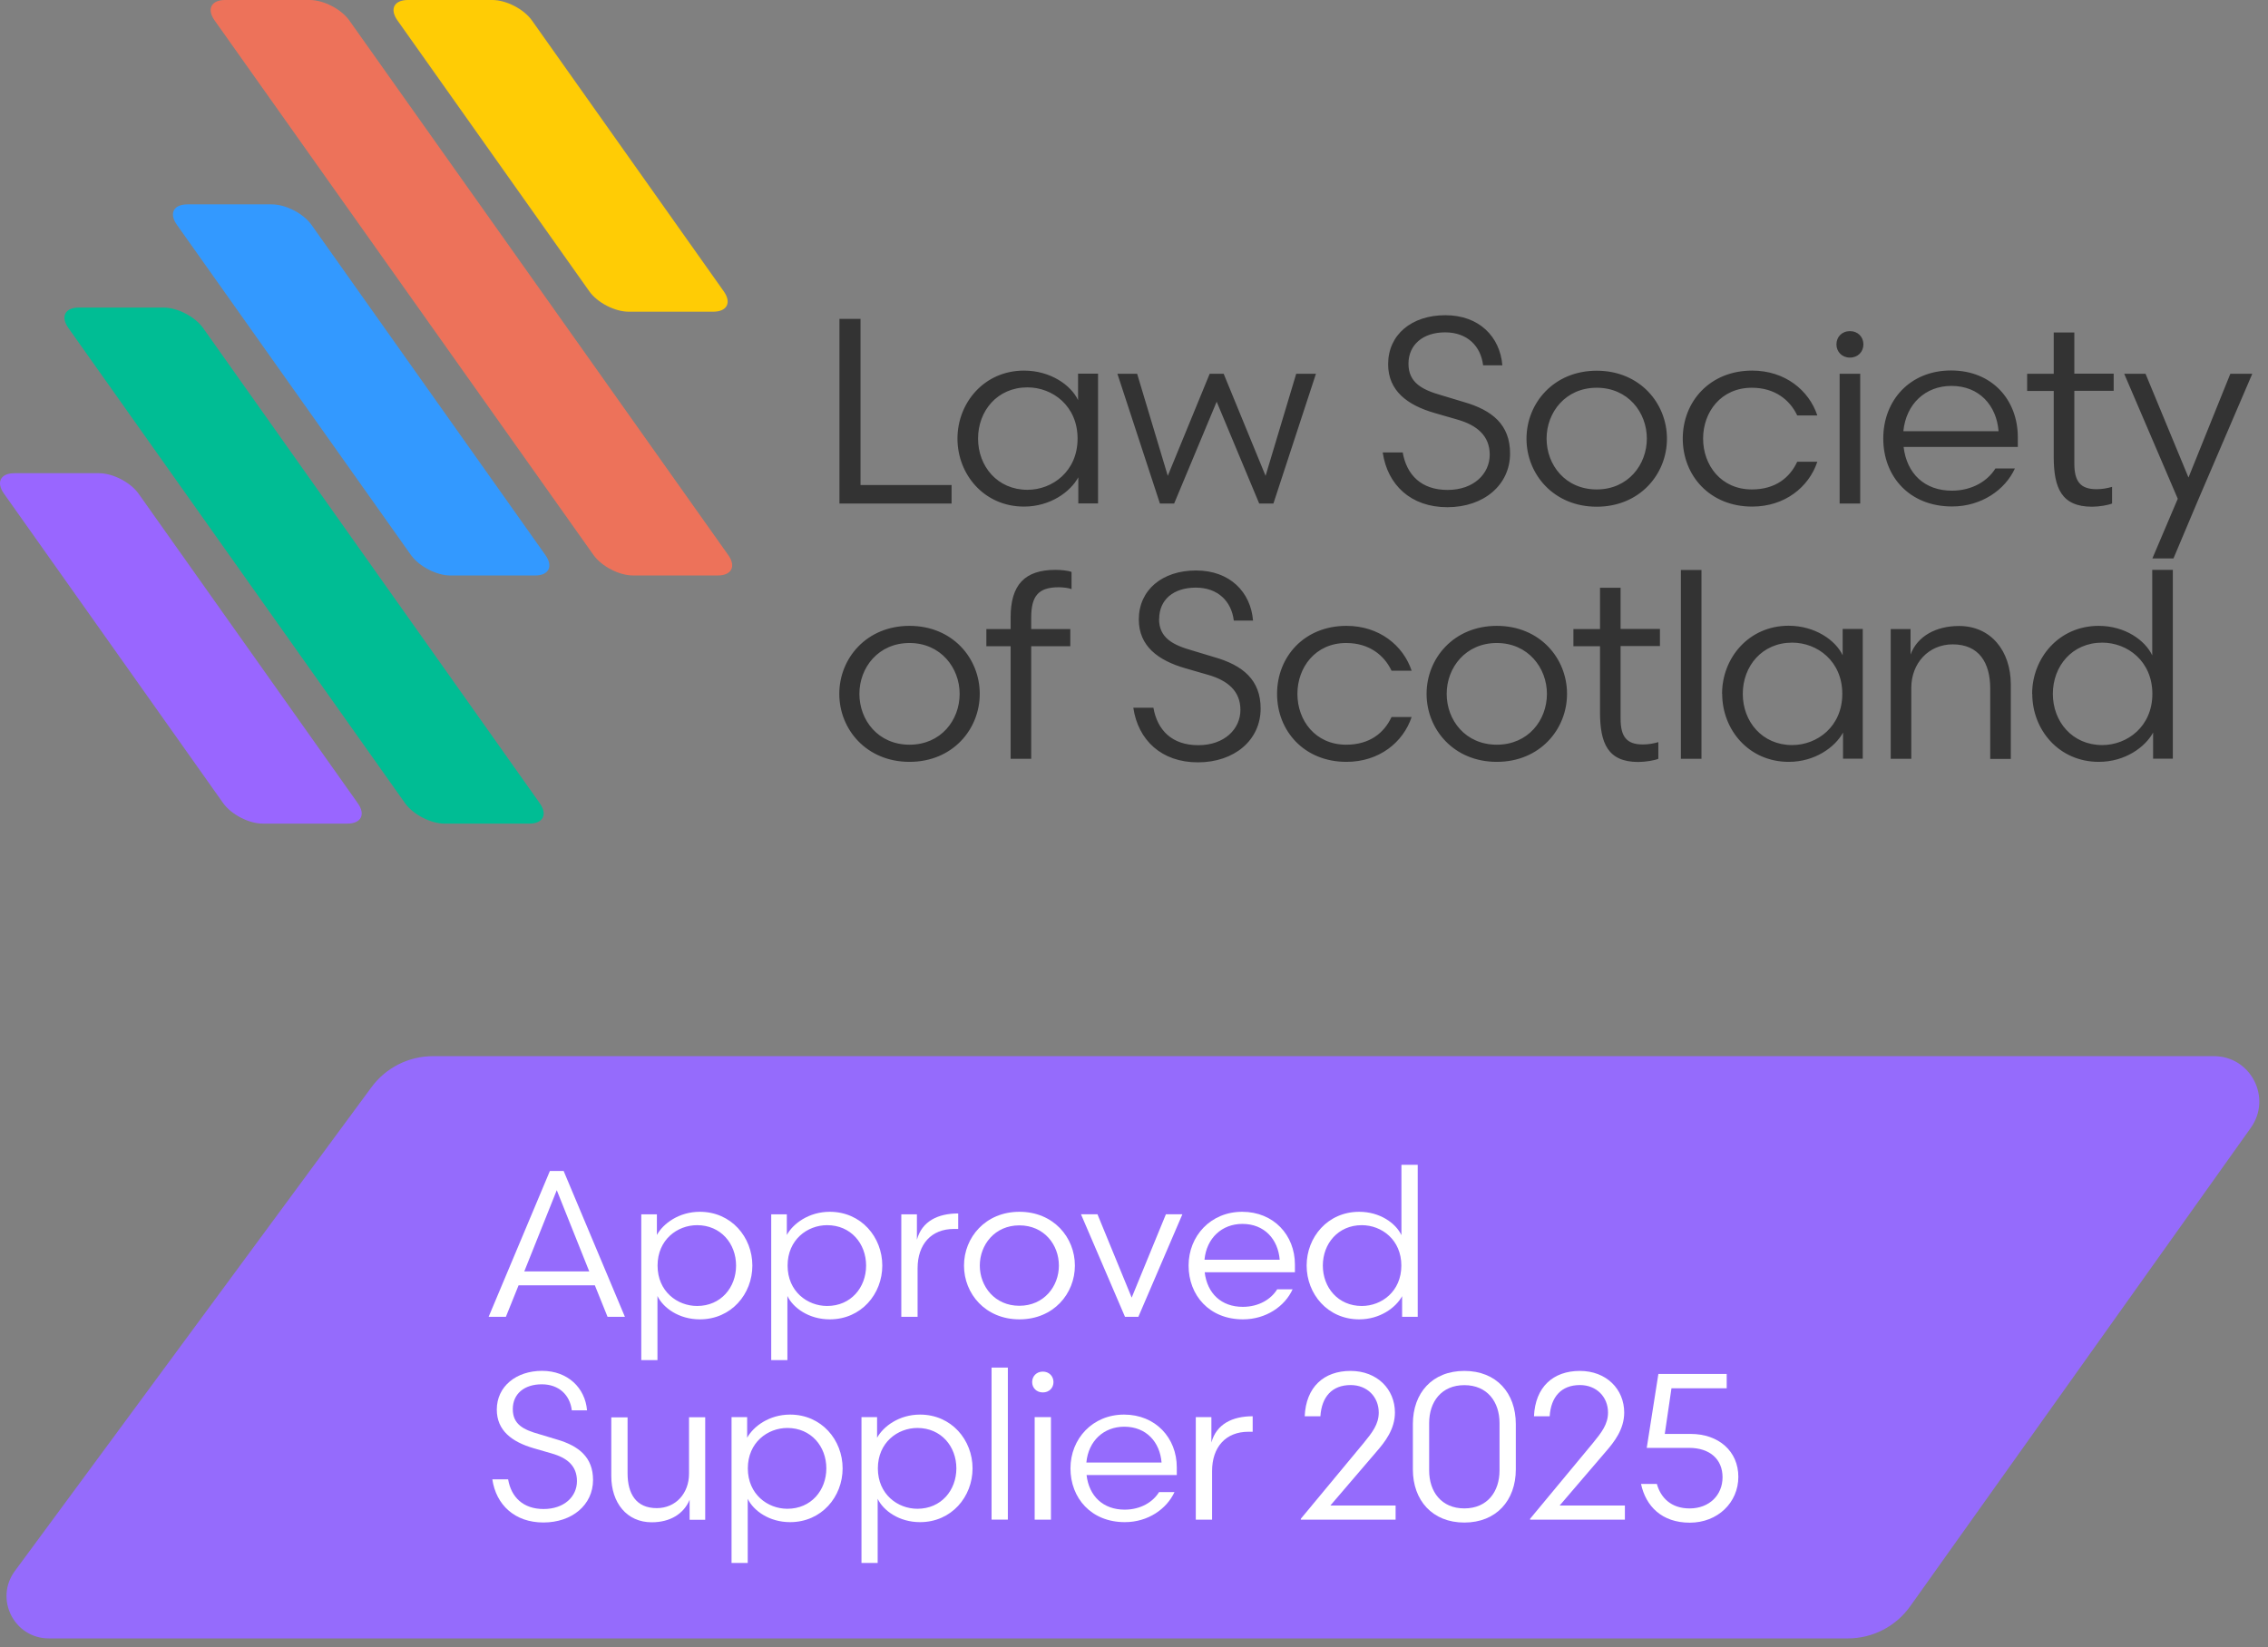
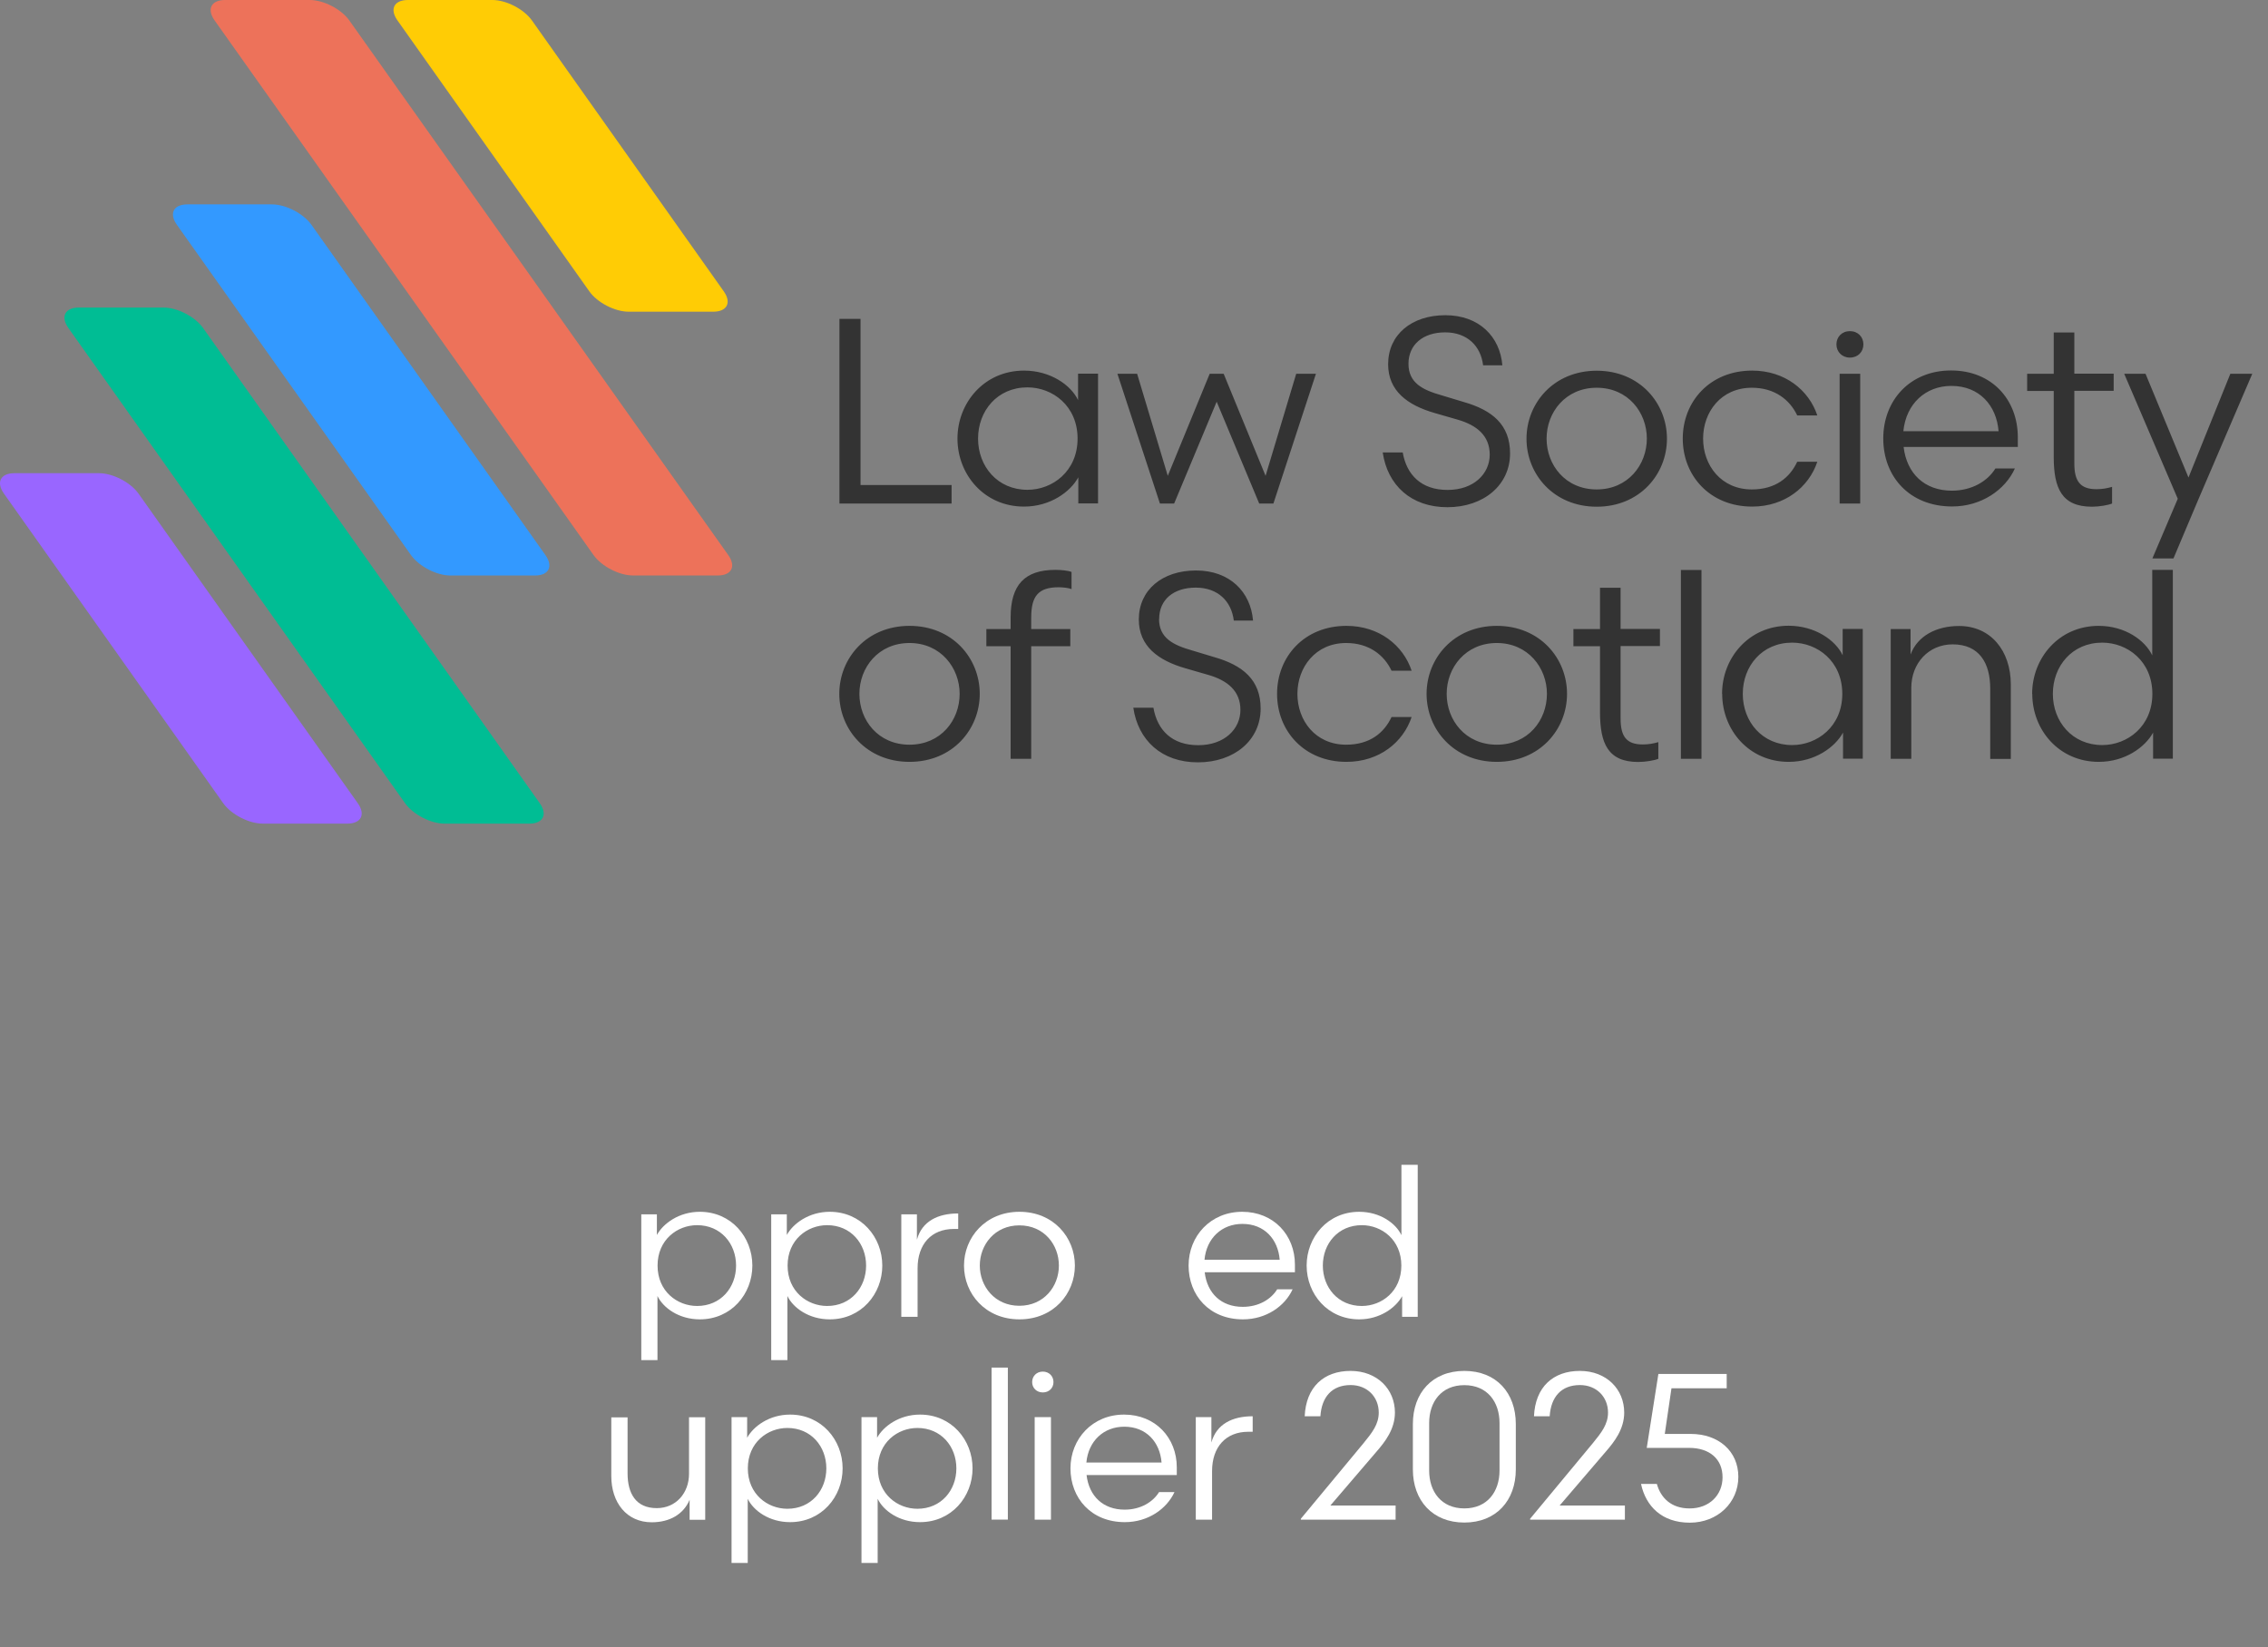
<svg xmlns="http://www.w3.org/2000/svg" width="234" height="170" viewBox="0 0 234 170" fill="none">
  <rect x="0" y="0" width="234" height="170" fill="#808080" stroke="none" />
  <path d="M46.48 59.395C45.051 59.395 43.243 58.459 42.409 57.296L18.245 23.193C17.423 22.029 17.903 21.094 19.332 21.094H28.057C29.486 21.094 31.294 22.029 32.129 23.193L56.28 57.296C57.102 58.459 56.621 59.395 55.193 59.395H46.468H46.48Z" fill="#3399FF" />
  <path d="M65.317 59.392C63.888 59.392 62.08 58.457 61.245 57.293L22.135 2.099C21.313 0.936 21.794 0 23.223 0H31.96C33.389 0 35.197 0.936 36.032 2.099L75.142 57.293C75.964 58.457 75.483 59.392 74.055 59.392H65.317Z" fill="#ED725A" />
  <path d="M45.869 85.002C44.44 85.002 42.632 84.066 41.797 82.903L7.049 33.841C6.227 32.678 6.708 31.742 8.137 31.742H16.874C18.303 31.742 20.111 32.678 20.946 33.841L55.694 82.903C56.516 84.066 56.035 85.002 54.606 85.002H45.869Z" fill="#00BD94" />
  <path d="M27.107 85C25.678 85 23.869 84.064 23.035 82.901L0.401 50.935C-0.421 49.772 0.06 48.836 1.488 48.836H10.213C11.642 48.836 13.45 49.772 14.285 50.935L36.919 82.901C37.741 84.064 37.26 85 35.831 85H27.107Z" fill="#9966FF" />
  <path d="M50.802 0C52.231 0 54.039 0.936 54.874 2.099L74.675 30.069C75.497 31.233 75.017 32.168 73.588 32.168H64.863C63.434 32.168 61.626 31.233 60.804 30.069L41.002 2.099C40.181 0.936 40.661 0 42.09 0H50.815H50.802Z" fill="#FFCC05" />
  <path d="M225.803 49.298L221.364 38.575H219.164L224.69 51.473L222.072 57.631H224.247L226.776 51.637L232.378 38.575H230.114L225.79 49.298H225.803ZM211.893 38.575H209.15V40.346H211.893V47.149C211.893 50.386 212.715 52.295 215.839 52.295C216.597 52.295 217.52 52.131 217.912 51.966V50.246C217.419 50.386 216.926 50.487 216.306 50.487C214.625 50.487 214.018 49.665 214.018 47.819V40.333H218.077V38.563H214.018V34.314H211.893V38.563V38.575ZM201.335 39.827C204.218 39.827 205.988 41.838 206.203 44.506H196.378C196.656 41.673 198.667 39.827 201.335 39.827ZM208.188 46.137V45.125C208.188 41.281 205.546 38.234 201.297 38.234C197.048 38.234 194.305 41.332 194.305 45.252C194.305 49.172 196.998 52.27 201.411 52.27C204.433 52.27 206.886 50.55 207.885 48.35H205.875C205.091 49.627 203.485 50.639 201.386 50.639C198.579 50.639 196.732 48.894 196.404 46.124H208.188V46.137ZM189.474 35.541C189.474 36.299 190.043 36.906 190.865 36.906C191.687 36.906 192.256 36.312 192.256 35.541C192.256 34.769 191.687 34.175 190.865 34.175C190.043 34.175 189.474 34.769 189.474 35.541ZM191.927 38.575H189.803V51.966H191.927V38.575ZM180.775 38.247C176.425 38.247 173.618 41.433 173.618 45.264C173.618 49.096 176.425 52.282 180.775 52.282C184.151 52.282 186.629 50.272 187.502 47.654H185.428C184.669 49.285 183.19 50.512 180.749 50.512C177.563 50.512 175.717 48.008 175.717 45.264C175.717 42.521 177.563 40.017 180.749 40.017C183.114 40.017 184.669 41.269 185.428 42.875H187.502C186.629 40.257 184.151 38.247 180.775 38.247ZM164.741 40.017C167.978 40.017 169.913 42.571 169.913 45.264C169.913 47.958 167.978 50.512 164.741 50.512C161.504 50.512 159.569 47.983 159.569 45.264C159.569 42.546 161.529 40.017 164.741 40.017ZM164.741 52.295C169.179 52.295 171.987 48.944 171.987 45.277C171.987 41.61 169.179 38.259 164.741 38.259C160.303 38.259 157.496 41.61 157.496 45.277C157.496 48.944 160.303 52.295 164.741 52.295ZM142.663 46.706C143.157 50.057 145.572 52.346 149.327 52.346C153.083 52.346 155.801 50.057 155.801 46.794C155.801 43.848 153.981 42.331 151.009 41.484L148.746 40.801C146.735 40.232 145.319 39.498 145.319 37.539C145.319 35.579 146.811 34.301 149.1 34.301C151.388 34.301 152.779 35.718 153.02 37.703H155.005C154.764 34.757 152.615 32.531 149.125 32.531C145.635 32.531 143.22 34.542 143.22 37.589C143.22 40.333 145.205 41.812 148.012 42.622L150.377 43.305C152.362 43.874 153.702 44.961 153.702 46.921C153.702 48.881 152.071 50.563 149.353 50.563C146.634 50.563 145.129 49.007 144.725 46.693H142.651H142.663V46.706ZM126.225 38.575H124.809L120.485 49.108L117.323 38.575H115.288L119.675 51.966H121.142L125.53 41.458L129.918 51.966H131.384L135.772 38.575H133.736L130.575 49.108L126.251 38.575H126.225ZM100.911 45.264C100.911 42.407 102.896 39.979 106.006 39.979C108.599 39.979 111.178 41.888 111.178 45.264C111.178 48.641 108.586 50.55 106.006 50.55C102.908 50.55 100.911 48.122 100.911 45.264ZM111.229 38.575V41.294C110.495 39.739 108.371 38.247 105.652 38.247C101.543 38.247 98.786 41.572 98.786 45.264C98.786 48.957 101.53 52.282 105.652 52.282C108.371 52.282 110.445 50.752 111.254 49.26V51.954H113.29V38.563H111.216H111.229V38.575ZM86.609 51.966H98.179V50.057H88.784V32.911H86.609V51.966Z" fill="#333333" />
  <path d="M211.802 71.609C211.802 68.751 213.787 66.323 216.898 66.323C219.49 66.323 222.069 68.233 222.069 71.609C222.069 74.985 219.477 76.894 216.898 76.894C213.8 76.894 211.802 74.467 211.802 71.609ZM209.678 71.609C209.678 75.314 212.422 78.627 216.544 78.627C219.262 78.627 221.336 77.097 222.145 75.605V78.298H224.181V58.812H222.057V67.638C221.323 66.083 219.25 64.591 216.531 64.591C212.422 64.591 209.665 67.917 209.665 71.609M197.109 64.92H195.073V78.311H197.197V70.989C197.197 68.46 198.968 66.501 201.471 66.501C204.19 66.501 205.34 68.41 205.34 71.053V78.323H207.465V70.648C207.465 67.158 205.391 64.604 202.129 64.604C199.764 64.604 197.829 65.641 197.121 67.55V64.933L197.109 64.92ZM179.811 71.609C179.811 68.751 181.796 66.323 184.907 66.323C187.499 66.323 190.078 68.233 190.078 71.609C190.078 74.985 187.486 76.894 184.907 76.894C181.809 76.894 179.811 74.467 179.811 71.609ZM177.686 71.609C177.686 75.314 180.43 78.627 184.553 78.627C187.271 78.627 189.345 77.097 190.154 75.605V78.298H192.19V64.907H190.116V67.626C189.383 66.071 187.258 64.579 184.54 64.579C180.43 64.579 177.674 67.904 177.674 71.596M173.425 78.311H175.549V58.825H173.425V78.311ZM99.011 71.609C99.011 74.328 97.076 76.856 93.839 76.856C90.602 76.856 88.668 74.328 88.668 71.609C88.668 68.89 90.627 66.361 93.839 66.361C97.051 66.361 99.011 68.916 99.011 71.609ZM101.085 71.609C101.085 67.929 98.278 64.591 93.839 64.591C89.401 64.591 86.594 67.942 86.594 71.609C86.594 75.276 89.401 78.627 93.839 78.627C98.278 78.627 101.085 75.276 101.085 71.609ZM109.228 60.608C109.696 60.608 110.29 60.684 110.556 60.798V59.028C110.227 58.888 109.468 58.812 108.899 58.812C105.713 58.812 104.271 60.368 104.271 63.719V64.92H101.767V66.69H104.271V78.311H106.395V66.69H110.429V64.92H106.395V63.744C106.395 61.544 107.104 60.608 109.228 60.608ZM119.597 63.883C119.597 61.873 121.089 60.646 123.377 60.646C125.666 60.646 127.057 62.062 127.297 64.047H129.282C129.042 61.101 126.893 58.876 123.403 58.876C119.913 58.876 117.497 60.886 117.497 63.934C117.497 66.677 119.483 68.157 122.29 68.966L124.654 69.649C126.64 70.218 127.98 71.305 127.98 73.265C127.98 75.225 126.349 76.907 123.63 76.907C120.912 76.907 119.407 75.352 119.002 73.038H116.928C117.422 76.389 119.837 78.677 123.592 78.677C127.348 78.677 130.066 76.389 130.066 73.126C130.066 70.18 128.246 68.663 125.274 67.816L123.011 67.133C121 66.564 119.584 65.83 119.584 63.87M133.86 71.609C133.86 68.89 135.706 66.361 138.892 66.361C141.257 66.361 142.812 67.613 143.571 69.219H145.645C144.772 66.602 142.294 64.591 138.918 64.591C134.568 64.591 131.761 67.778 131.761 71.609C131.761 75.44 134.568 78.627 138.918 78.627C142.294 78.627 144.772 76.616 145.645 73.999H143.571C142.812 75.63 141.333 76.856 138.892 76.856C135.706 76.856 133.86 74.353 133.86 71.609ZM159.604 71.609C159.604 74.328 157.67 76.856 154.433 76.856C151.196 76.856 149.261 74.328 149.261 71.609C149.261 68.89 151.221 66.361 154.433 66.361C157.645 66.361 159.604 68.916 159.604 71.609ZM161.678 71.609C161.678 67.929 158.871 64.591 154.433 64.591C149.994 64.591 147.187 67.942 147.187 71.609C147.187 75.276 149.994 78.627 154.433 78.627C158.871 78.627 161.678 75.276 161.678 71.609ZM165.08 60.671V64.92H162.336V66.69H165.08V73.493C165.08 76.73 165.902 78.639 169.025 78.639C169.783 78.639 170.707 78.475 171.099 78.311V76.591C170.605 76.73 170.112 76.831 169.493 76.831C167.811 76.831 167.204 76.009 167.204 74.163V66.677H171.263V64.907H167.204V60.659H165.08V60.671Z" fill="#333333" />
-   <path d="M190.67 169.09H5.04C1.46 169.09 -0.59 165.02 1.53 162.14L38.33 112.2C39.81 110.19 42.17 109 44.67 109H228.42C232.22 109 234.43 113.29 232.23 116.39L197.08 165.78C195.6 167.86 193.21 169.09 190.66 169.09H190.67Z" fill="#956BFC" />
-   <path d="M61.374 132.652H53.504L52.194 135.902H50.414L56.734 120.852H58.154L64.474 135.902H62.684L61.374 132.652ZM54.084 131.212H60.794L57.444 122.832L54.094 131.212H54.084Z" fill="white" />
  <path d="M67.844 140.372H66.164V125.323H67.774V127.453C68.424 126.273 70.054 125.062 72.204 125.062C75.454 125.062 77.624 127.683 77.624 130.613C77.624 133.543 75.454 136.163 72.204 136.163C70.054 136.163 68.424 134.983 67.834 133.753V140.372H67.844ZM71.924 126.443C69.884 126.443 67.844 127.943 67.844 130.613C67.844 133.283 69.884 134.782 71.924 134.782C74.374 134.782 75.944 132.873 75.944 130.613C75.944 128.353 74.374 126.443 71.924 126.443Z" fill="white" />
  <path d="M81.25 140.372H79.57V125.323H81.18V127.453C81.83 126.273 83.46 125.062 85.61 125.062C88.86 125.062 91.03 127.683 91.03 130.613C91.03 133.543 88.86 136.163 85.61 136.163C83.46 136.163 81.83 134.983 81.24 133.753V140.372H81.25ZM85.34 126.443C83.3 126.443 81.26 127.943 81.26 130.613C81.26 133.283 83.3 134.782 85.34 134.782C87.79 134.782 89.36 132.873 89.36 130.613C89.36 128.353 87.79 126.443 85.34 126.443Z" fill="white" />
  <path d="M98.862 126.834H98.412C96.092 126.834 94.672 128.404 94.672 130.894V135.904H92.992V125.324H94.602V127.944C95.122 126.034 96.772 125.234 98.862 125.234V126.824V126.834Z" fill="white" />
  <path d="M99.461 130.613C99.461 127.713 101.671 125.062 105.181 125.062C108.691 125.062 110.901 127.703 110.901 130.613C110.901 133.523 108.691 136.163 105.181 136.163C101.671 136.163 99.461 133.523 99.461 130.613ZM101.091 130.613C101.091 132.763 102.641 134.762 105.171 134.762C107.701 134.762 109.251 132.763 109.251 130.613C109.251 128.463 107.721 126.463 105.171 126.463C102.621 126.463 101.091 128.483 101.091 130.613Z" fill="white" />
-   <path d="M120.291 125.32H121.991L117.451 135.9H116.071L111.531 125.32H113.231L116.761 133.92L120.291 125.32Z" fill="white" />
  <path d="M124.293 131.302C124.553 133.492 126.013 134.872 128.223 134.872C129.883 134.872 131.143 134.083 131.773 133.063H133.363C132.573 134.803 130.633 136.163 128.243 136.163C124.763 136.163 122.633 133.673 122.633 130.613C122.633 127.553 124.913 125.062 128.163 125.062C131.413 125.062 133.603 127.473 133.603 130.503V131.302H124.293ZM124.273 130.012H132.033C131.863 127.902 130.463 126.312 128.183 126.312C126.073 126.312 124.483 127.772 124.273 130.012Z" fill="white" />
  <path d="M144.592 120.213H146.273V135.903H144.663V133.773C144.013 134.953 142.383 136.163 140.233 136.163C136.983 136.163 134.812 133.543 134.812 130.613C134.812 127.683 136.983 125.063 140.233 125.063C142.383 125.063 144.012 126.243 144.592 127.473V120.203V120.213ZM140.503 134.783C142.543 134.783 144.583 133.283 144.583 130.613C144.583 127.943 142.543 126.443 140.503 126.443C138.053 126.443 136.483 128.353 136.483 130.613C136.483 132.873 138.053 134.783 140.503 134.783Z" fill="white" />
-   <path d="M52.427 152.687C52.747 154.517 53.977 155.737 56.087 155.737C58.197 155.737 59.527 154.467 59.527 152.857C59.527 151.247 58.477 150.447 56.907 149.997L55.037 149.457C52.827 148.807 51.257 147.647 51.257 145.477C51.257 143.067 53.277 141.477 55.927 141.477C58.577 141.477 60.377 143.237 60.567 145.557H58.997C58.807 143.987 57.687 142.867 55.897 142.867C54.107 142.867 52.907 143.837 52.907 145.427C52.907 147.017 54.027 147.557 55.617 148.007L57.407 148.547C59.747 149.217 61.187 150.417 61.187 152.737C61.187 155.317 59.017 157.127 56.067 157.127C53.117 157.127 51.187 155.317 50.797 152.677H52.427V152.687Z" fill="white" />
  <path d="M71.08 146.266H72.76V156.846H71.15V154.786C70.53 156.266 69.11 157.106 67.24 157.106C64.66 157.106 63.07 155.086 63.07 152.336V146.276H64.75V152.056C64.75 154.136 65.61 155.646 67.76 155.646C69.74 155.646 71.09 154.096 71.09 152.096V146.266H71.08Z" fill="white" />
  <path d="M77.157 161.302H75.477V146.252H77.087V148.382C77.737 147.202 79.367 145.992 81.517 145.992C84.767 145.992 86.937 148.612 86.937 151.542C86.937 154.472 84.767 157.092 81.517 157.092C79.367 157.092 77.737 155.912 77.147 154.682V161.302H77.157ZM81.237 147.372C79.197 147.372 77.157 148.872 77.157 151.542C77.157 154.212 79.197 155.712 81.237 155.712C83.687 155.712 85.257 153.802 85.257 151.542C85.257 149.282 83.687 147.372 81.237 147.372Z" fill="white" />
  <path d="M90.563 161.302H88.883V146.252H90.493V148.382C91.143 147.202 92.773 145.992 94.923 145.992C98.173 145.992 100.343 148.612 100.343 151.542C100.343 154.472 98.173 157.092 94.923 157.092C92.773 157.092 91.143 155.912 90.553 154.682V161.302H90.563ZM94.653 147.372C92.613 147.372 90.573 148.872 90.573 151.542C90.573 154.212 92.613 155.712 94.653 155.712C97.103 155.712 98.673 153.802 98.673 151.542C98.673 149.282 97.103 147.372 94.653 147.372Z" fill="white" />
  <path d="M102.305 156.831V141.141H103.985V156.831H102.305Z" fill="white" />
  <path d="M107.592 141.555C108.232 141.555 108.692 142.025 108.692 142.635C108.692 143.245 108.242 143.705 107.592 143.705C106.942 143.705 106.492 143.235 106.492 142.635C106.492 142.035 106.942 141.555 107.592 141.555ZM106.752 156.835V146.255H108.432V156.835H106.752Z" fill="white" />
  <path d="M112.105 152.232C112.365 154.422 113.825 155.802 116.035 155.802C117.695 155.802 118.955 155.012 119.585 153.992H121.175C120.375 155.732 118.445 157.092 116.055 157.092C112.575 157.092 110.445 154.602 110.445 151.542C110.445 148.482 112.725 145.992 115.975 145.992C119.225 145.992 121.415 148.402 121.415 151.432V152.232H112.105ZM112.085 150.942H119.845C119.675 148.832 118.275 147.242 115.995 147.242C113.885 147.242 112.295 148.702 112.085 150.942Z" fill="white" />
  <path d="M129.245 147.764H128.795C126.475 147.764 125.055 149.334 125.055 151.824V156.834H123.375V146.254H124.985V148.874C125.505 146.964 127.155 146.164 129.245 146.164V147.754V147.764Z" fill="white" />
  <path d="M134.611 146.174C134.741 143.144 136.591 141.484 139.341 141.484C142.091 141.484 143.921 143.374 143.921 145.784C143.921 147.504 142.891 148.814 142.031 149.804L137.261 155.374H143.991V156.834H134.211V156.744L140.681 148.944C141.581 147.844 142.251 146.984 142.251 145.784C142.251 144.174 141.071 142.944 139.351 142.944C137.421 142.944 136.361 144.174 136.231 146.164H134.621L134.611 146.174Z" fill="white" />
  <path d="M145.773 151.654V146.964C145.773 143.764 147.773 141.484 151.083 141.484C154.393 141.484 156.393 143.764 156.393 146.964V151.654C156.393 154.854 154.373 157.134 151.083 157.134C147.793 157.134 145.773 154.854 145.773 151.654ZM154.713 146.864C154.713 144.694 153.463 142.954 151.083 142.954C148.703 142.954 147.453 144.694 147.453 146.864V151.764C147.453 153.934 148.703 155.674 151.083 155.674C153.463 155.674 154.713 153.934 154.713 151.764V146.864Z" fill="white" />
  <path d="M158.267 146.174C158.397 143.144 160.247 141.484 162.997 141.484C165.747 141.484 167.577 143.374 167.577 145.784C167.577 147.504 166.547 148.814 165.687 149.804L160.917 155.374H167.647V156.834H157.867V156.744L164.337 148.944C165.237 147.844 165.907 146.984 165.907 145.784C165.907 144.174 164.727 142.944 163.007 142.944C161.077 142.944 160.017 144.174 159.887 146.164H158.277L158.267 146.174Z" fill="white" />
  <path d="M170.943 153.137C171.333 154.557 172.403 155.677 174.323 155.677C176.363 155.677 177.723 154.297 177.723 152.457C177.723 150.617 176.433 149.427 174.263 149.427H169.902L171.103 141.797H178.152V143.277H172.453L171.763 147.987H174.433C177.313 147.987 179.353 149.767 179.353 152.417C179.353 155.067 177.222 157.147 174.342 157.147C171.462 157.147 169.803 155.447 169.312 153.147H170.943V153.137Z" fill="white" />
</svg>